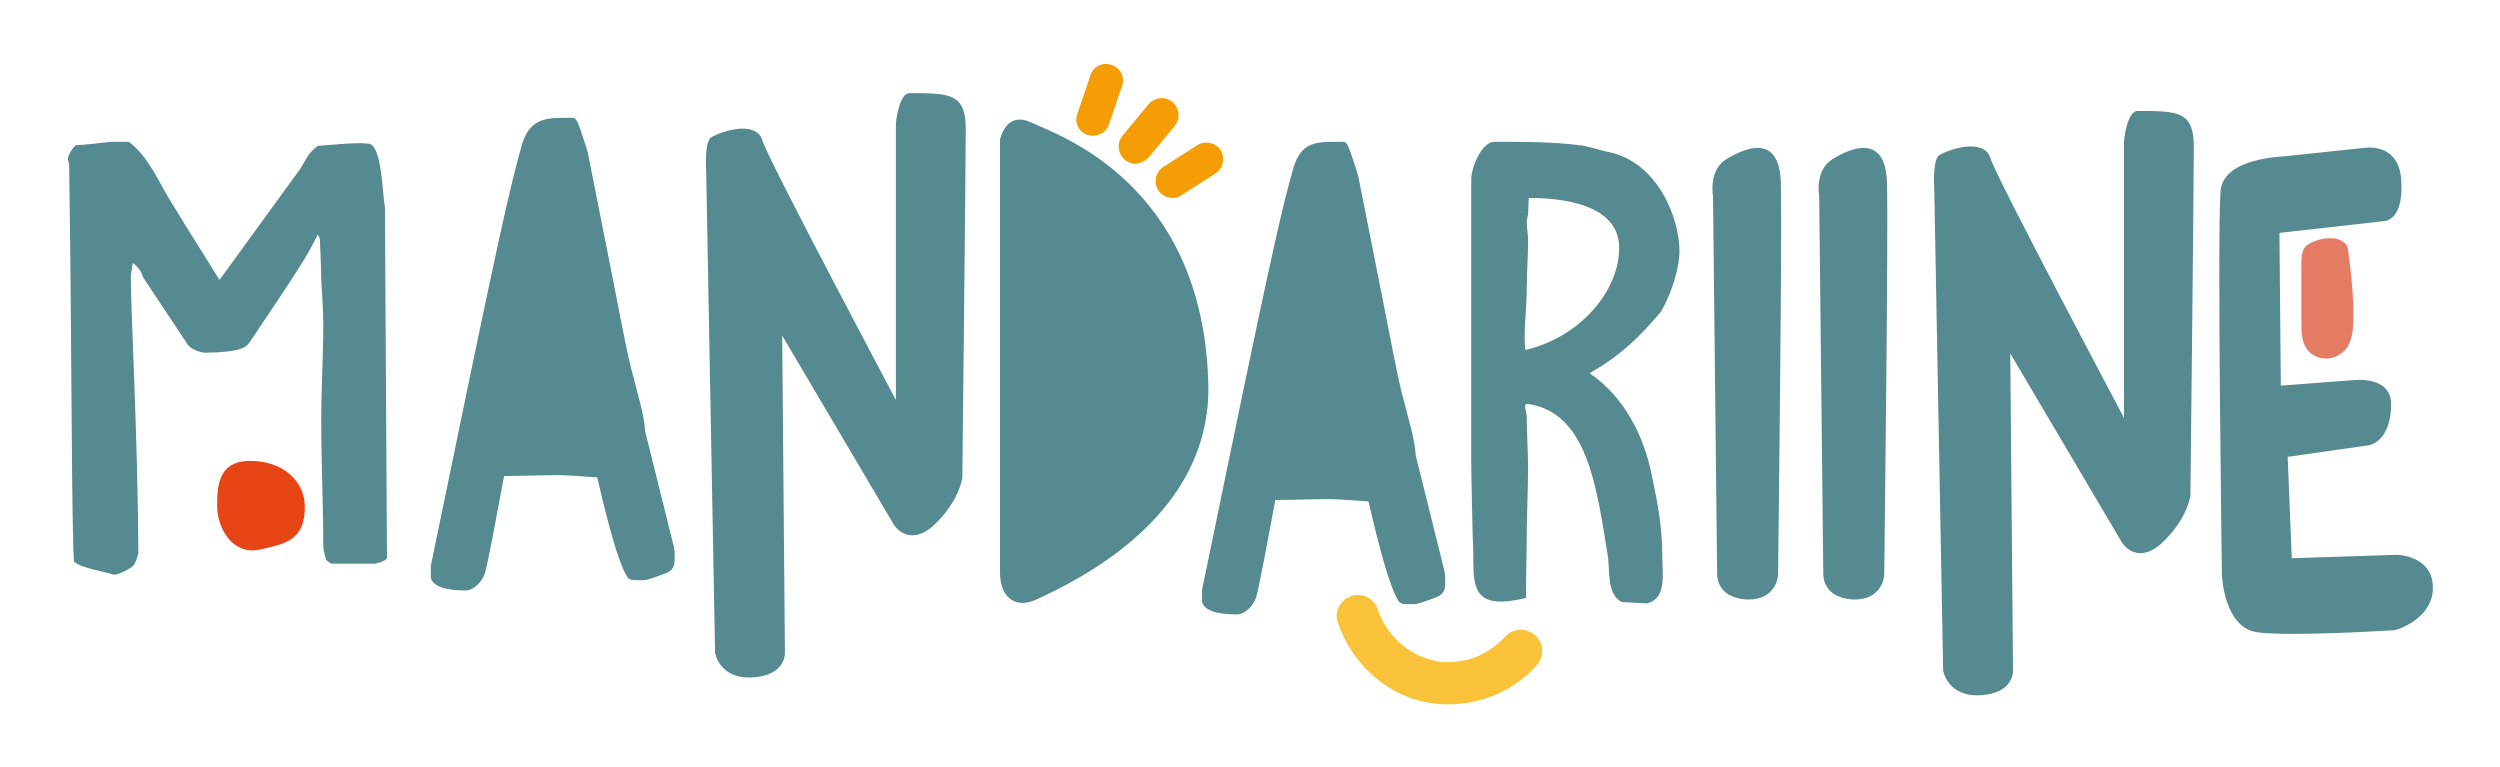
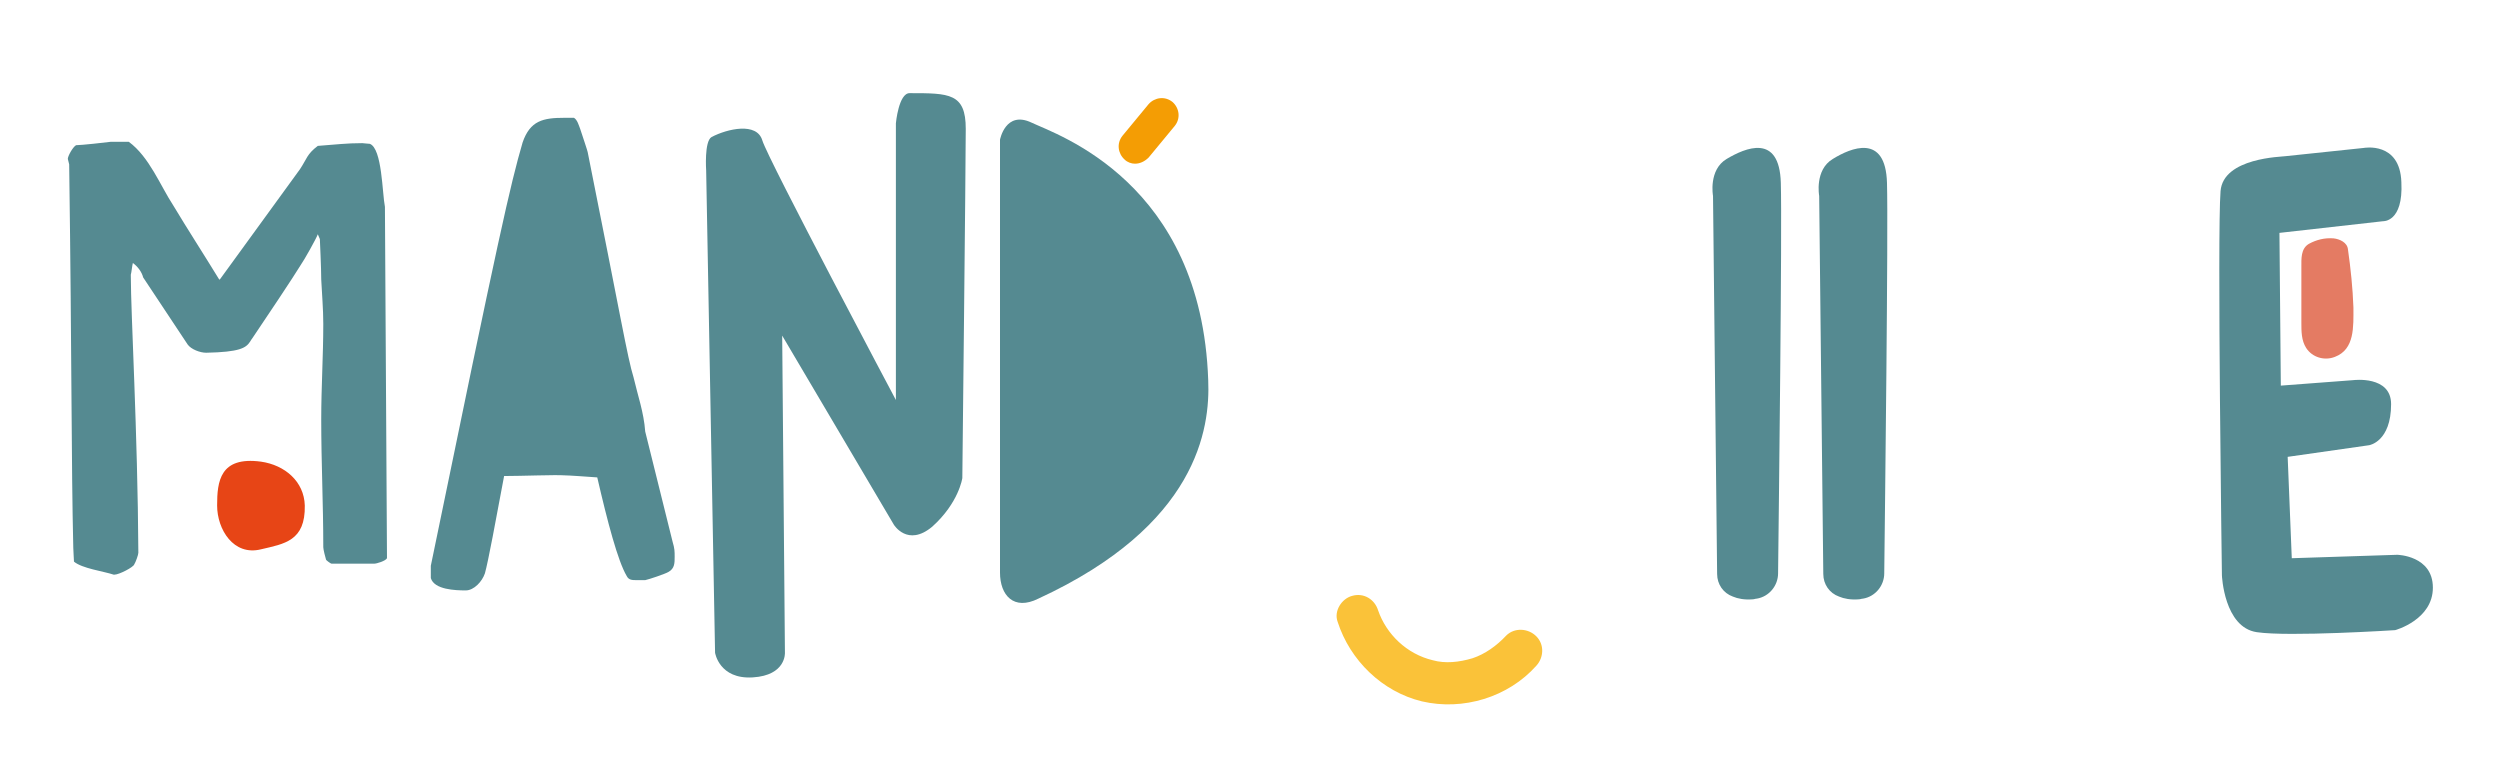
<svg xmlns="http://www.w3.org/2000/svg" version="1.1" id="Calque_1" x="0px" y="0px" viewBox="0 0 365 112" style="enable-background:new 0 0 365 112;" xml:space="preserve">
  <style type="text/css"> .st0{fill:#558A91;} .st1{fill:#E74516;} .st2{fill:#F49D04;} .st3{fill:#E47B63;} .st4{fill:#FAC239;} </style>
  <g>
    <g>
      <path class="st0" d="M10.7,80c-0.3-12.7-0.2-26.7-0.6-56c0-0.1-0.2-0.7-0.2-0.8c0-0.4,0.7-1.7,1.2-2c0.7,0,4.4-0.4,5.1-0.5h2.6 c3,2.2,4.6,6.4,6.5,9.3c2.1,3.5,4.5,7.2,6.7,10.8h0.1l11.7-16.1c1-1.5,1-2.2,2.6-3.4c2.7-0.2,4.2-0.4,6.5-0.4 c0.1,0,0.9,0.1,1.1,0.1c1.8,0.7,1.8,7.2,2.2,9.2l0.3,51.3c-0.2,0.4-1.5,0.8-1.9,0.8h-6.2c-0.1,0-0.8-0.5-0.8-0.6 c-0.1-0.3-0.4-1.5-0.4-1.8c0-6.4-0.3-12.3-0.3-18.7c0-4.6,0.3-9.3,0.3-13.9c0-2.2-0.2-4.4-0.3-6.5c0-1.7-0.2-5.8-0.2-5.9l-0.3-0.7 c-0.2,0.6-2,3.8-2.5,4.5c-0.9,1.5-5.3,8.1-7,10.6c-0.2,0.3-0.3,0.4-0.4,0.6c-0.6,0.9-1.5,1.5-6.4,1.6c-0.9,0-2.2-0.5-2.7-1.2 l-6.5-9.8c-0.2-0.8-0.8-1.6-1.5-2.1c-0.1,0.3-0.2,1.4-0.3,1.7v0.2c0,5.5,1,22.8,1.1,40.4c0,0.3-0.4,1.4-0.6,1.7 c-0.1,0.4-2.2,1.5-2.9,1.5h-0.1C15.1,83.4,12,83,10.8,82C10.8,81.7,10.7,80.4,10.7,80z" />
      <path class="st0" d="M82.4,17.2h1.4c0.5,0.3,0.7,1.1,0.9,1.6c0.3,0.9,1.1,3.3,1.1,3.4c4.8,23.9,5.8,30,6.7,32.9 c0.6,2.6,1.5,5.1,1.7,7.9l4,16.1c0.3,1,0.3,1.4,0.3,2.2c0,0.9,0,1.7-0.9,2.2c-0.5,0.3-2.9,1.1-3.4,1.2H93c-0.7,0-1.2,0-1.5-0.6 c-1.3-2.2-2.8-7.9-4.3-14.4c-1.4-0.1-4.2-0.3-4.8-0.3c-1.3-0.1-6.3,0.1-8.8,0.1c-1.2,6.4-2.3,12.4-2.8,14.2 c-0.4,1.2-1.6,2.5-2.8,2.5c-1.5,0-4.6-0.1-5.1-1.8v-1.8c10-48.6,11.6-55.6,13.4-61.8C77.4,17.6,79.3,17.2,82.4,17.2z" />
-       <path class="st0" d="M194.9,20.7h1.4c0.5,0.3,0.7,1.1,0.9,1.6c0.3,0.9,1.1,3.3,1.1,3.4c4.8,23.9,5.8,30,6.7,32.9 c0.6,2.6,1.5,5.1,1.7,7.9l4,16.1c0.3,1,0.3,1.4,0.3,2.2c0,0.9,0,1.7-0.9,2.2c-0.5,0.3-2.9,1.1-3.4,1.2h-1.1c-0.7,0-1.2,0-1.5-0.6 c-1.3-2.2-2.8-7.9-4.3-14.4c-1.4-0.1-4.2-0.3-4.8-0.3c-1.3-0.1-6.3,0.1-8.8,0.1c-1.2,6.4-2.3,12.4-2.8,14.2 c-0.4,1.2-1.6,2.5-2.8,2.5c-1.5,0-4.6-0.1-5.1-1.8v-1.8c10-48.6,11.6-55.6,13.4-61.8C190,21,191.8,20.7,194.9,20.7z" />
-       <path class="st0" d="M222.9,60.7c0,1.9,0.2,5.7,0.2,7.6c0,2.7-0.2,7.5-0.2,10.2c0,2.8-0.1,4.8-0.1,7.6v1.2 c-7.4,1.8-7.7-1.2-7.7-5.7c0-0.3,0-0.6,0-0.9c-0.1-1.8-0.3-11.6-0.3-13.5v-41c0-1.7,1.5-5.5,3.4-5.5c3.8,0,8.6,0,12.4,0.5 c0.7,0,3.3,0.8,3.8,0.9c7.7,1.3,10.8,9.9,10.8,14.5c0,2.8-1.3,6.5-2.7,8.9c-3.2,3.8-5.8,6.3-10.1,8.8c0,0-0.2,0.1-0.3,0.2 c5,3.4,8,9.2,9.1,15.1c0.9,4.2,1.5,7.6,1.5,11.8c0,2.2,0.7,6.1-2.3,6.7l-3.6-0.2c-2.3-1.1-1.7-4.8-2.1-7 c-1.6-9.9-3-20.6-11.5-21.9C222.2,58.8,222.9,60.1,222.9,60.7z M222.7,51.1c8.1-1.9,13.7-8.7,13.7-14.9c0-6.5-8.6-7.3-13.2-7.3 c0,0.5-0.1,2.1-0.1,2.4c0,0.1-0.2,0.8-0.2,0.9v0.1c0,0.9,0.2,1.8,0.2,2.8c0,2.4-0.2,4.9-0.2,7.4C222.9,44.6,222.4,49,222.7,51.1z" />
      <path class="st0" d="M146,83.6V20.4c0,0,0.8-4.3,4.6-2.5c3.8,1.8,24.8,8.7,25.8,37.6c0.3,7.1-1.6,21.2-24.8,31.9 C148,89.2,146,86.9,146,83.6z" />
      <path class="st0" d="M103.1,24.9c0,0-0.3-4.3,0.8-4.9c2.3-1.2,6.6-2.2,7.4,0.5c0.8,2.7,19.5,37.9,19.5,37.9V18c0,0,0.4-4.4,2-4.4 c5.8,0,8.2,0,8.2,5.2s-0.5,51-0.5,51s-0.5,3.6-4.4,7.1c-3.6,3-5.6-0.3-5.6-0.3l-16.3-27.6l0.4,46.3c0,0,0.2,3.3-4.7,3.6 s-5.5-3.6-5.5-3.6L103.1,24.9z" />
-       <path class="st0" d="M282.4,27.5c0,0-0.3-4.3,0.8-4.9c2.3-1.2,6.6-2.2,7.4,0.5c0.8,2.7,19.5,37.9,19.5,37.9V20.6 c0,0,0.4-4.4,2-4.4c5.8,0,8.2,0,8.2,5.2s-0.5,51-0.5,51s-0.5,3.6-4.4,7.1c-3.6,3-5.6-0.3-5.6-0.3l-16.3-27.6l0.4,46.3 c0,0,0.2,3.3-4.7,3.6c-4.9,0.3-5.5-3.6-5.5-3.6L282.4,27.5z" />
      <path class="st0" d="M265.6,28.6c0,0-0.7-3.8,2-5.4c2.6-1.6,7.7-3.8,7.9,3.5c0.2,6.6-0.3,48.3-0.4,57c0,1.8-1.3,3.4-3.1,3.7 c-0.2,0-0.4,0.1-0.6,0.1c-1.2,0.1-2.2-0.1-2.9-0.4c-1.4-0.5-2.3-1.8-2.3-3.3L265.6,28.6z" />
      <path class="st0" d="M250.1,28.6c0,0-0.7-3.8,2-5.4s7.7-3.8,7.9,3.5c0.2,6.6-0.3,48.3-0.4,57c0,1.8-1.3,3.4-3.1,3.7 c-0.2,0-0.4,0.1-0.6,0.1c-1.2,0.1-2.2-0.1-2.9-0.4c-1.4-0.5-2.3-1.8-2.3-3.3L250.1,28.6z" />
      <path class="st0" d="M333.7,22.8c-0.5,0.1-9.1,0.2-9.5,5.1c-0.5,6.2,0.2,56.1,0.2,56.1s0.3,7.6,5.1,8.3c4.7,0.7,20.2-0.3,20.2-0.3 s5.5-1.5,5.5-6.2c0-4.7-5.2-4.8-5.2-4.8l-15.4,0.5L334,66.7l11.9-1.7c0,0,3.2-0.5,3.2-6c0-4.2-5.5-3.5-5.5-3.5L333,56.3l-0.2-22.3 l15.1-1.7c0,0,3,0.2,2.7-5.7c-0.2-6-5.5-5-5.5-5L333.7,22.8z" />
      <path class="st1" d="M44.5,73.8c0.1,5.2-3,5.6-6.4,6.4c-4,1-6.4-2.9-6.4-6.4s0.4-7.2,6.4-6.4C41.6,67.9,44.4,70.3,44.5,73.8z" />
-       <path class="st2" d="M171.2,28.9c-0.8,0-1.6-0.4-2.1-1.1c-0.7-1.1-0.4-2.7,0.7-3.4l5-3.2c1.1-0.7,2.7-0.4,3.4,0.7 c0.7,1.1,0.4,2.7-0.7,3.4l-5,3.2C172.1,28.8,171.7,28.9,171.2,28.9z" />
      <path class="st2" d="M165.7,23.9c-0.5,0-1.1-0.2-1.5-0.6c-1-0.9-1.2-2.4-0.3-3.5l3.8-4.6c0.9-1,2.4-1.2,3.5-0.3 c1,0.9,1.2,2.4,0.3,3.5l-3.8,4.6C167.1,23.6,166.4,23.9,165.7,23.9z" />
      <g>
        <path class="st3" d="M343.6,44.9c-0.1-2.8-0.4-5.7-0.8-8.5c-0.1-1-1.2-1.5-2.1-1.6c-1.3-0.1-2.5,0.2-3.6,0.8 c-1.2,0.7-1.1,2.2-1.1,3.4c0,2.7,0,5.4,0,8.1c0,1.3,0,2.6,0.7,3.7c0.9,1.4,2.7,1.9,4.2,1.3C343.8,51,343.6,47.7,343.6,44.9z" />
      </g>
      <path class="st4" d="M219.9,92.8c-1.4,1.5-3.1,2.7-4.9,3.3c-2,0.6-4,0.8-5.8,0.3c-3.8-0.9-6.8-3.8-8-7.3c-0.5-1.6-2.1-2.6-3.8-2.1 c-1.5,0.4-2.7,2.2-2.1,3.8c1.8,5.6,6.5,10.2,12.3,11.6c6,1.4,12.6-0.6,16.7-5.2c1.1-1.2,1.2-3.1,0-4.3 C223.1,91.7,221.1,91.6,219.9,92.8L219.9,92.8z" />
-       <path class="st2" d="M159.6,19.8c-0.3,0-0.5,0-0.8-0.1c-1.3-0.4-2-1.8-1.5-3.1l1.9-5.6c0.4-1.3,1.8-2,3.1-1.5 c1.3,0.4,2,1.8,1.5,3.1l-1.9,5.6C161.5,19.2,160.6,19.8,159.6,19.8z" />
    </g>
  </g>
</svg>